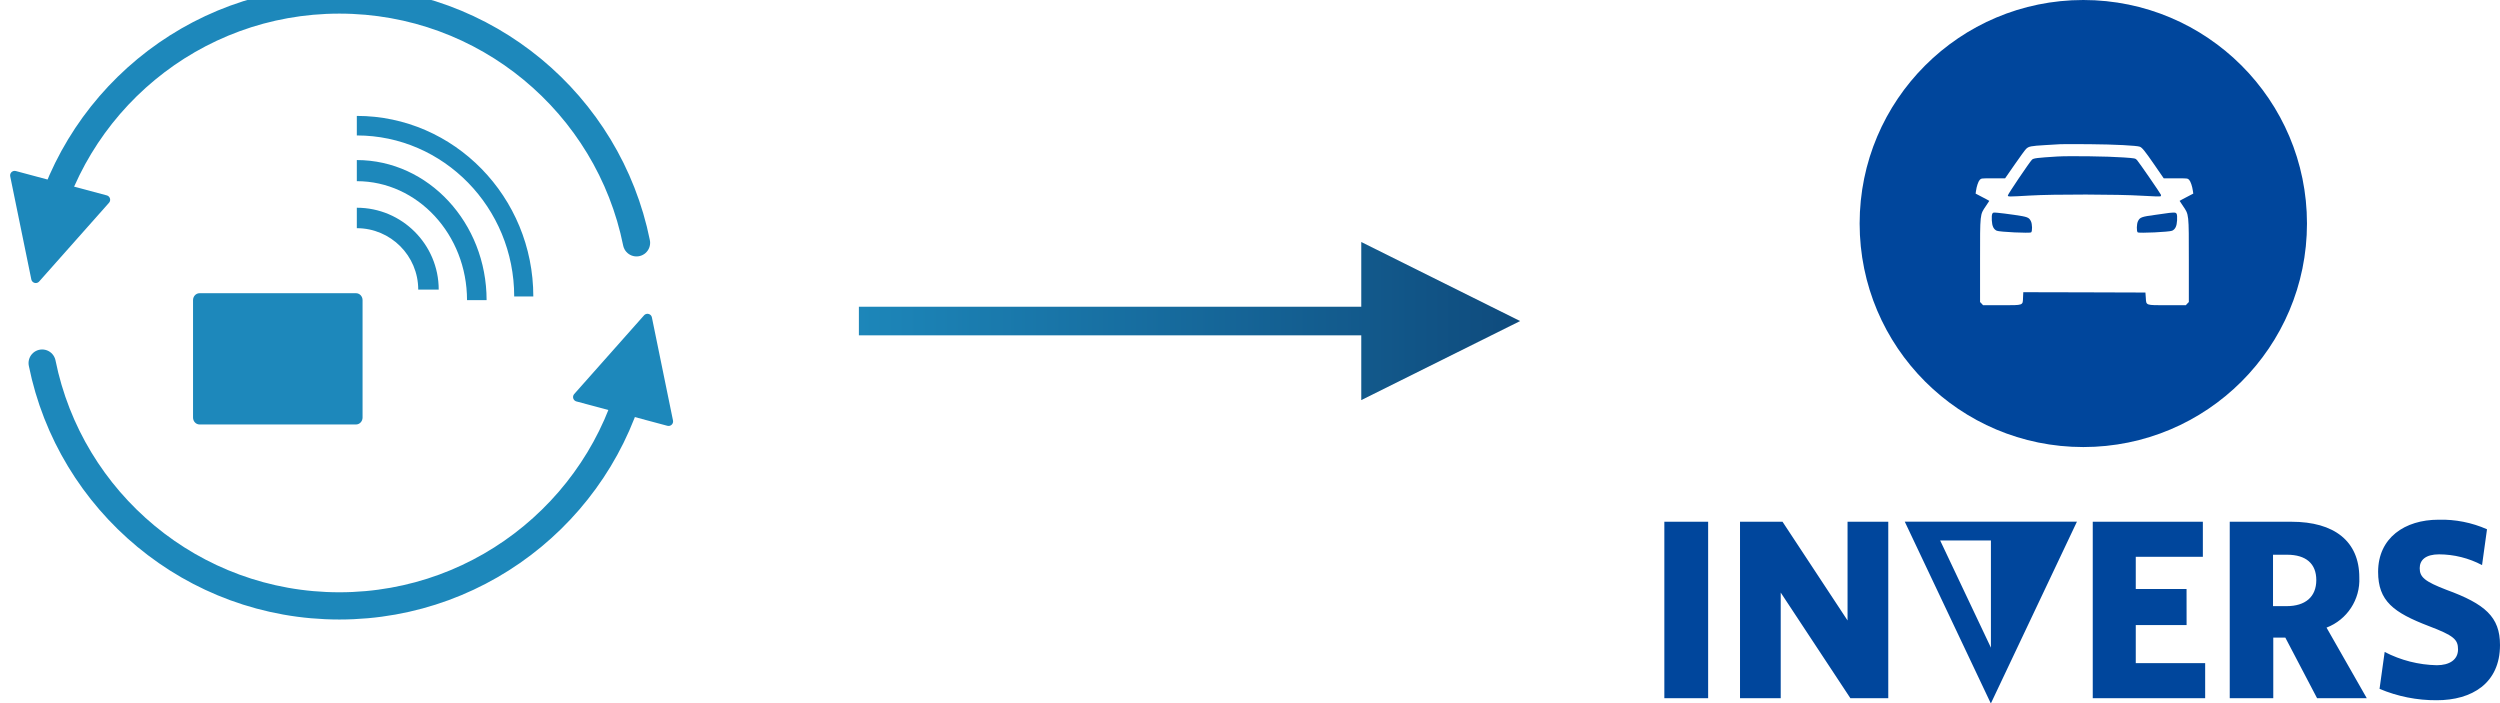
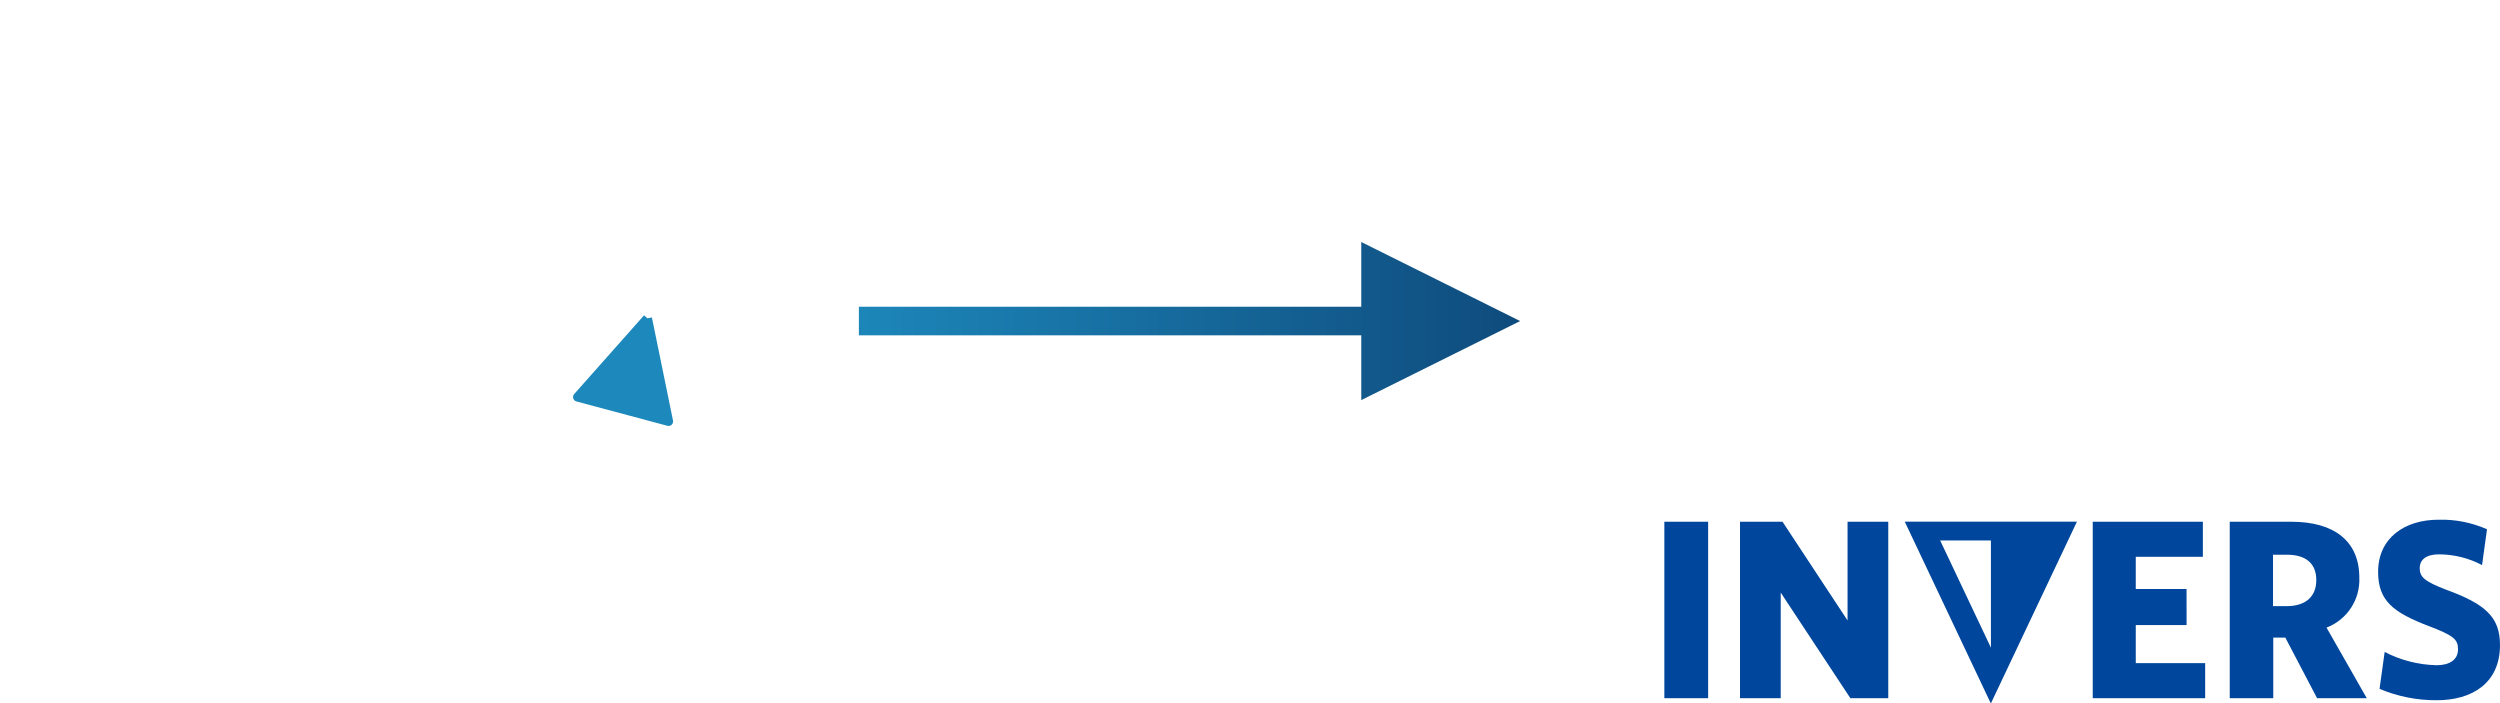
<svg xmlns="http://www.w3.org/2000/svg" width="661px" height="186px" viewBox="0 0 661 186" version="1.1">
  <title>Q1 2024 - Clear device on assignment</title>
  <defs>
    <linearGradient x1="-2.646%" y1="1.84314265e-12%" x2="100%" y2="1.84314265e-12%" id="linearGradient-1">
      <stop stop-color="#1D88BB" offset="0%" />
      <stop stop-color="#0F4B7D" offset="100%" />
    </linearGradient>
  </defs>
  <g id="Q1-2024---Clear-device-on-assignment" stroke="none" stroke-width="1" fill="none" fill-rule="evenodd">
    <rect fill="#FFFFFF" x="0" y="0" width="661" height="186" />
    <g id="Group-4" transform="translate(0.004, 0)">
      <g id="Group" transform="translate(440.049, 0)">
        <g id="invers-logo-643757eb8b" transform="translate(0, 137.4)" fill="#00469C">
          <path d="M0,0.55 L11.579,0.55 L11.579,47.201 L0,47.201 L0,0.55 Z M48.439,26.649 L31.245,0.548 L20.006,0.548 L20.006,47.2 L30.77,47.2 L30.77,19.279 L49.185,47.2 L59.205,47.2 L59.205,0.548 L48.439,0.548 L48.439,26.649 Z M124.644,27.866 L138.081,27.866 L138.071,18.332 L124.644,18.332 L124.644,9.812 L142.383,9.812 L142.383,0.548 L113.27,0.548 L113.27,47.2 L142.992,47.2 L142.992,37.936 L124.644,37.936 L124.644,27.866 Z M183.749,15.291 C183.749,5.687 177.113,0.55 165.806,0.55 L149.49,0.55 L149.49,47.199 L161.001,47.199 L161.001,31.178 L164.185,31.178 L172.58,47.198 L185.72,47.201 L175.083,28.542 C180.529,26.455 184.022,21.113 183.749,15.291 L183.749,15.291 Z M164.522,22.862 L160.932,22.862 L160.932,9.271 L164.658,9.271 C169.664,9.271 172.377,11.639 172.377,15.966 C172.377,20.429 169.463,22.864 164.522,22.864 L164.522,22.862 Z M206.827,18.566 C201.004,16.332 199.718,15.183 199.718,12.817 C199.718,10.654 201.313,9.168 204.833,9.168 C208.796,9.185 212.696,10.158 216.201,12.008 L217.511,2.537 C213.481,0.755 209.105,-0.107 204.7,0.011 C195.763,0.011 188.72,4.811 188.72,13.804 C188.72,21.511 192.781,24.551 202.124,28.135 C208.694,30.636 209.851,31.656 209.851,34.293 C209.851,37.064 207.55,38.485 204.23,38.485 C199.429,38.387 194.714,37.186 190.452,34.975 L189.098,44.734 C193.884,46.75 199.03,47.774 204.224,47.742 C213.498,47.742 220.947,43.281 220.947,33.138 C220.947,25.7 216.984,22.283 206.827,18.566 L206.827,18.566 Z M86.326,48.6 L109.087,0.532 L63.568,0.532 L86.326,48.6 Z M86.346,33.842 L72.925,5.499 L86.346,5.499 L86.346,33.842 L86.346,33.842 Z" id="Shape" />
        </g>
        <g id="Group-2" transform="translate(51.634, 0)">
-           <ellipse id="Oval" fill="#00469C" cx="59.139" cy="59.1" rx="59.139" ry="59.1" />
          <g id="Actions/arrange-dots" transform="translate(-0.222, -0.258)" fill="#FFFFFF">
            <path d="M84.041,56.81 C84.155,57.024 84.203,57.666 84.155,58.504 C84.072,60.065 83.685,60.869 82.844,61.262 C82.133,61.592 74.087,61.971 73.745,61.69 C73.407,61.413 73.455,59.473 73.811,58.75 C74.311,57.715 74.749,57.55 78.465,57.056 C80.325,56.793 81.957,56.564 82.085,56.547 C82.216,56.515 82.668,56.48 83.088,56.466 C83.717,56.448 83.879,56.515 84.041,56.81 M41.166,57.077 C44.641,57.585 44.996,57.718 45.514,58.767 C45.869,59.475 45.917,61.413 45.576,61.69 C45.238,61.971 37.188,61.592 36.477,61.263 C35.638,60.87 35.249,60.067 35.169,58.507 C35.121,57.634 35.169,57.028 35.297,56.782 C35.493,56.421 35.556,56.421 36.736,56.519 C37.415,56.568 39.403,56.831 41.166,57.077 M69.958,41.881 C73.102,42.105 73.12,42.105 73.576,42.602 C74.049,43.119 79.741,51.36 79.887,51.757 C79.936,51.875 79.904,52.065 79.824,52.15 C79.741,52.238 77.865,52.202 74.964,52.014 C68.636,51.617 51.448,51.584 45.203,51.962 C39.494,52.289 39.413,52.289 39.413,51.926 C39.413,51.599 45.137,43.137 45.774,42.499 C46.181,42.087 46.996,41.984 52.475,41.639 C55.654,41.452 65.962,41.588 69.958,41.881 M53.314,38.383 C52.953,38.42 51.131,38.522 49.24,38.625 C45.495,38.849 44.908,38.952 44.226,39.64 C43.966,39.882 42.613,41.741 41.23,43.736 L38.689,47.402 L35.529,47.402 C32.42,47.402 32.372,47.402 31.979,47.814 C31.59,48.228 31.148,49.536 30.985,50.756 L30.888,51.446 L32.695,52.391 C33.69,52.909 34.503,53.339 34.503,53.372 C34.503,53.39 34.096,54.011 33.606,54.731 C32.011,57.089 32.062,56.575 32.062,69.205 L32.062,80.116 L32.469,80.528 L32.859,80.957 L37.729,80.957 C43.639,80.957 43.347,81.06 43.427,78.911 L43.493,77.515 L59.648,77.552 L75.785,77.603 L75.883,78.962 C76.011,81.06 75.719,80.957 81.598,80.957 L86.468,80.957 L86.858,80.528 L87.264,80.116 L87.264,69.205 C87.264,56.575 87.313,57.089 85.717,54.716 C85.23,53.992 84.824,53.39 84.824,53.372 C84.824,53.339 85.637,52.909 86.628,52.391 L88.436,51.446 L88.339,50.756 C88.175,49.536 87.737,48.228 87.347,47.814 C86.955,47.402 86.906,47.402 83.781,47.402 L80.621,47.402 L78.097,43.736 C75.59,40.106 74.937,39.313 74.318,39.055 C73.571,38.747 67.675,38.435 61.046,38.383 C57.155,38.35 53.672,38.35 53.314,38.383" id="Icon" />
          </g>
        </g>
      </g>
      <g id="Group-3">
        <g id="Actions/arrange-dots-Copy" transform="translate(2.746, -17.669)" fill="#1D88BB">
-           <path d="M91.387,95.194 C92.336,95.194 93.112,96.016 93.112,97.022 L93.112,128.075 C93.112,129.077 92.336,129.899 91.387,129.899 L50.011,129.899 C49.062,129.899 48.289,129.077 48.289,128.075 L48.289,97.022 C48.289,96.016 49.062,95.194 50.011,95.194 Z M91.593,59.99 C110.513,59.99 125.907,76.607 125.907,97.03 L120.732,97.03 C120.732,79.685 107.662,65.572 91.593,65.572 L91.593,59.99 Z M91.593,48.314 C117.325,48.314 138.259,69.731 138.259,96.056 L133.205,96.056 C133.205,72.58 114.54,53.481 91.593,53.481 L91.593,48.314 Z M91.593,72.594 C103.535,72.594 113.244,82.301 113.244,94.231 L107.829,94.231 C107.829,85.283 100.547,78.002 91.593,78.002 L91.593,72.594 Z" id="Icon" />
-         </g>
-         <path d="M168.29,96.001 C160.909,132.622 128.535,160.2 89.716,160.2 C50.896,160.2 18.522,132.622 11.142,96.001 M11.142,64.2 C18.522,27.579 50.896,0 89.716,0 C128.536,0 160.91,27.579 168.29,64.2" id="Shape" stroke="#1D88BB" stroke-width="7.2" stroke-linecap="round" />
-         <path d="M12.87,47.716 L25.315,72.597 L0.417,72.601 L12.87,47.716 Z" id="Triangle" stroke="#1D88BB" stroke-width="2.4" fill="#1D88BB" stroke-linejoin="round" transform="translate(12.867, 60.9) rotate(-165) translate(-12.867, -60.9)" />
-         <path d="M167.77,83.717 L180.214,108.598 L155.317,108.602 L167.77,83.717 Z" id="Triangle-Copy" stroke="#1D88BB" stroke-width="2.4" fill="#1D88BB" stroke-linejoin="round" transform="translate(167.766, 96.9) scale(-1, -1) rotate(-165) translate(-167.766, -96.9)" />
+           </g>
+         <path d="M167.77,83.717 L180.214,108.598 L155.317,108.602 L167.77,83.717 " id="Triangle-Copy" stroke="#1D88BB" stroke-width="2.4" fill="#1D88BB" stroke-linejoin="round" transform="translate(167.766, 96.9) scale(-1, -1) rotate(-165) translate(-167.766, -96.9)" />
      </g>
      <path id="Path-9" d="M359.917,63.987 L401.917,84.887 L359.917,105.787 L359.916,88.666 L227.086,88.667 L227.086,81.107 L359.916,81.106 L359.917,63.987 Z" fill="url(#linearGradient-1)" fill-rule="nonzero" />
    </g>
  </g>
</svg>